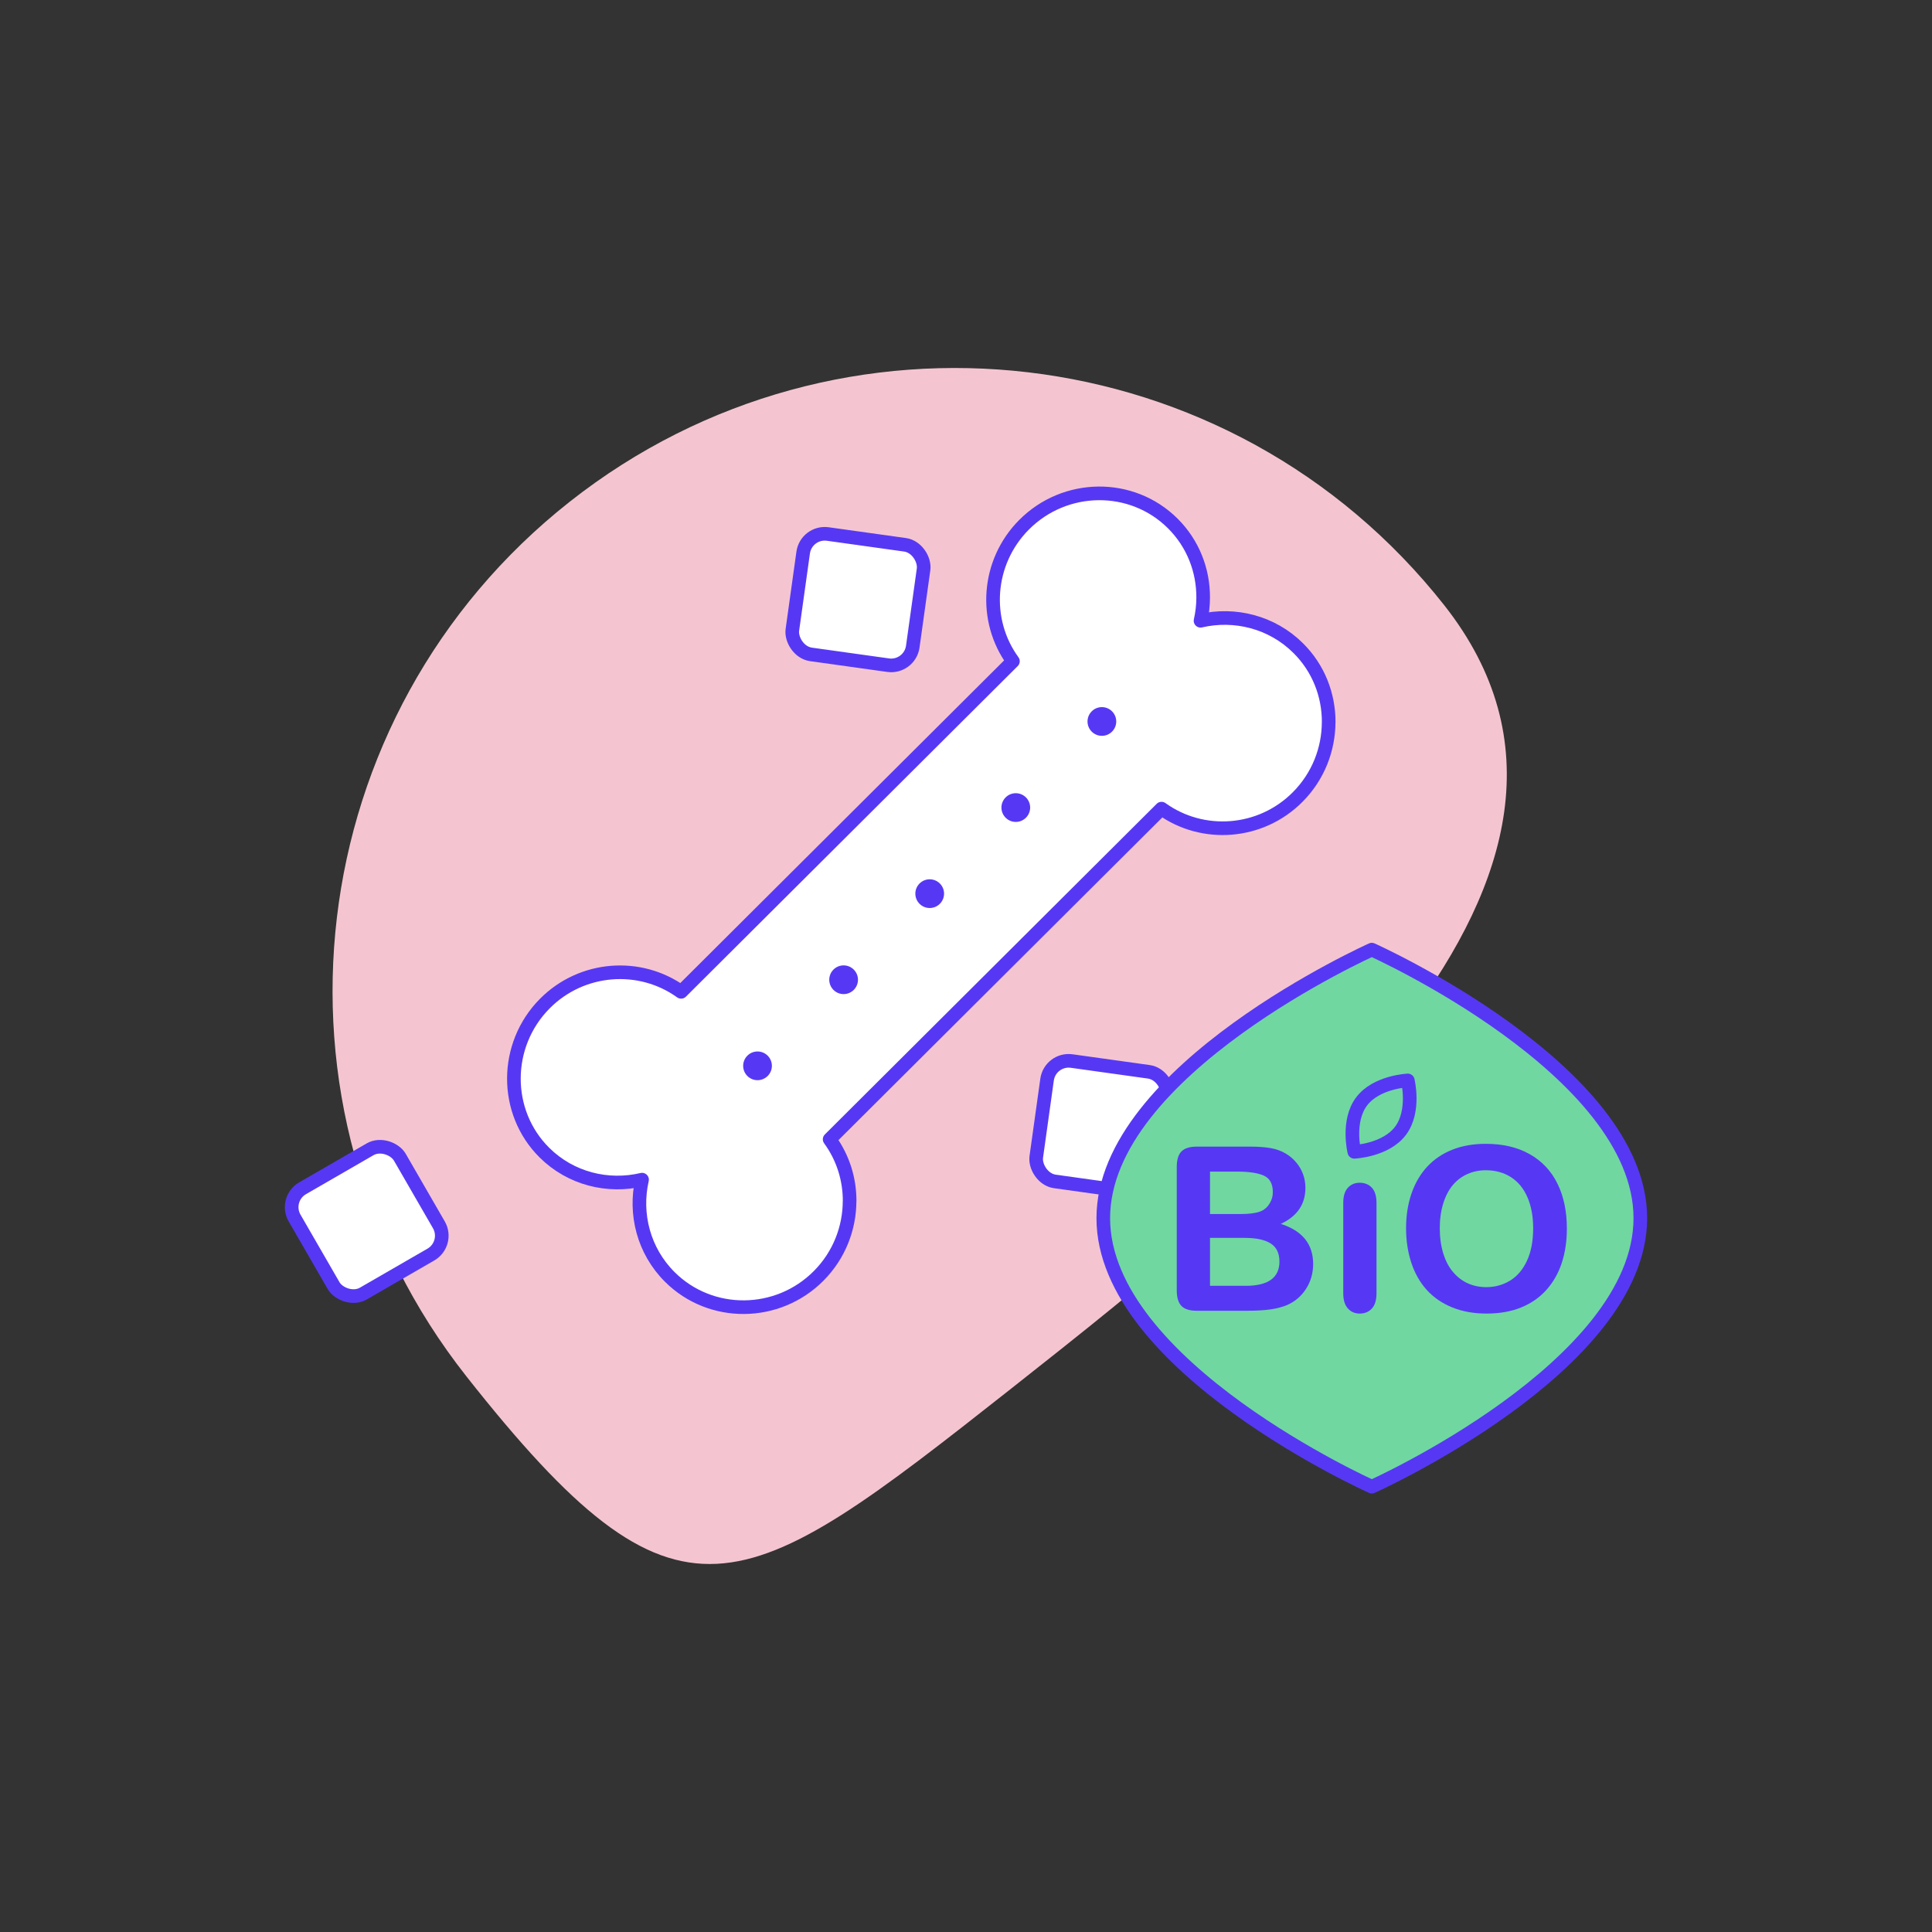
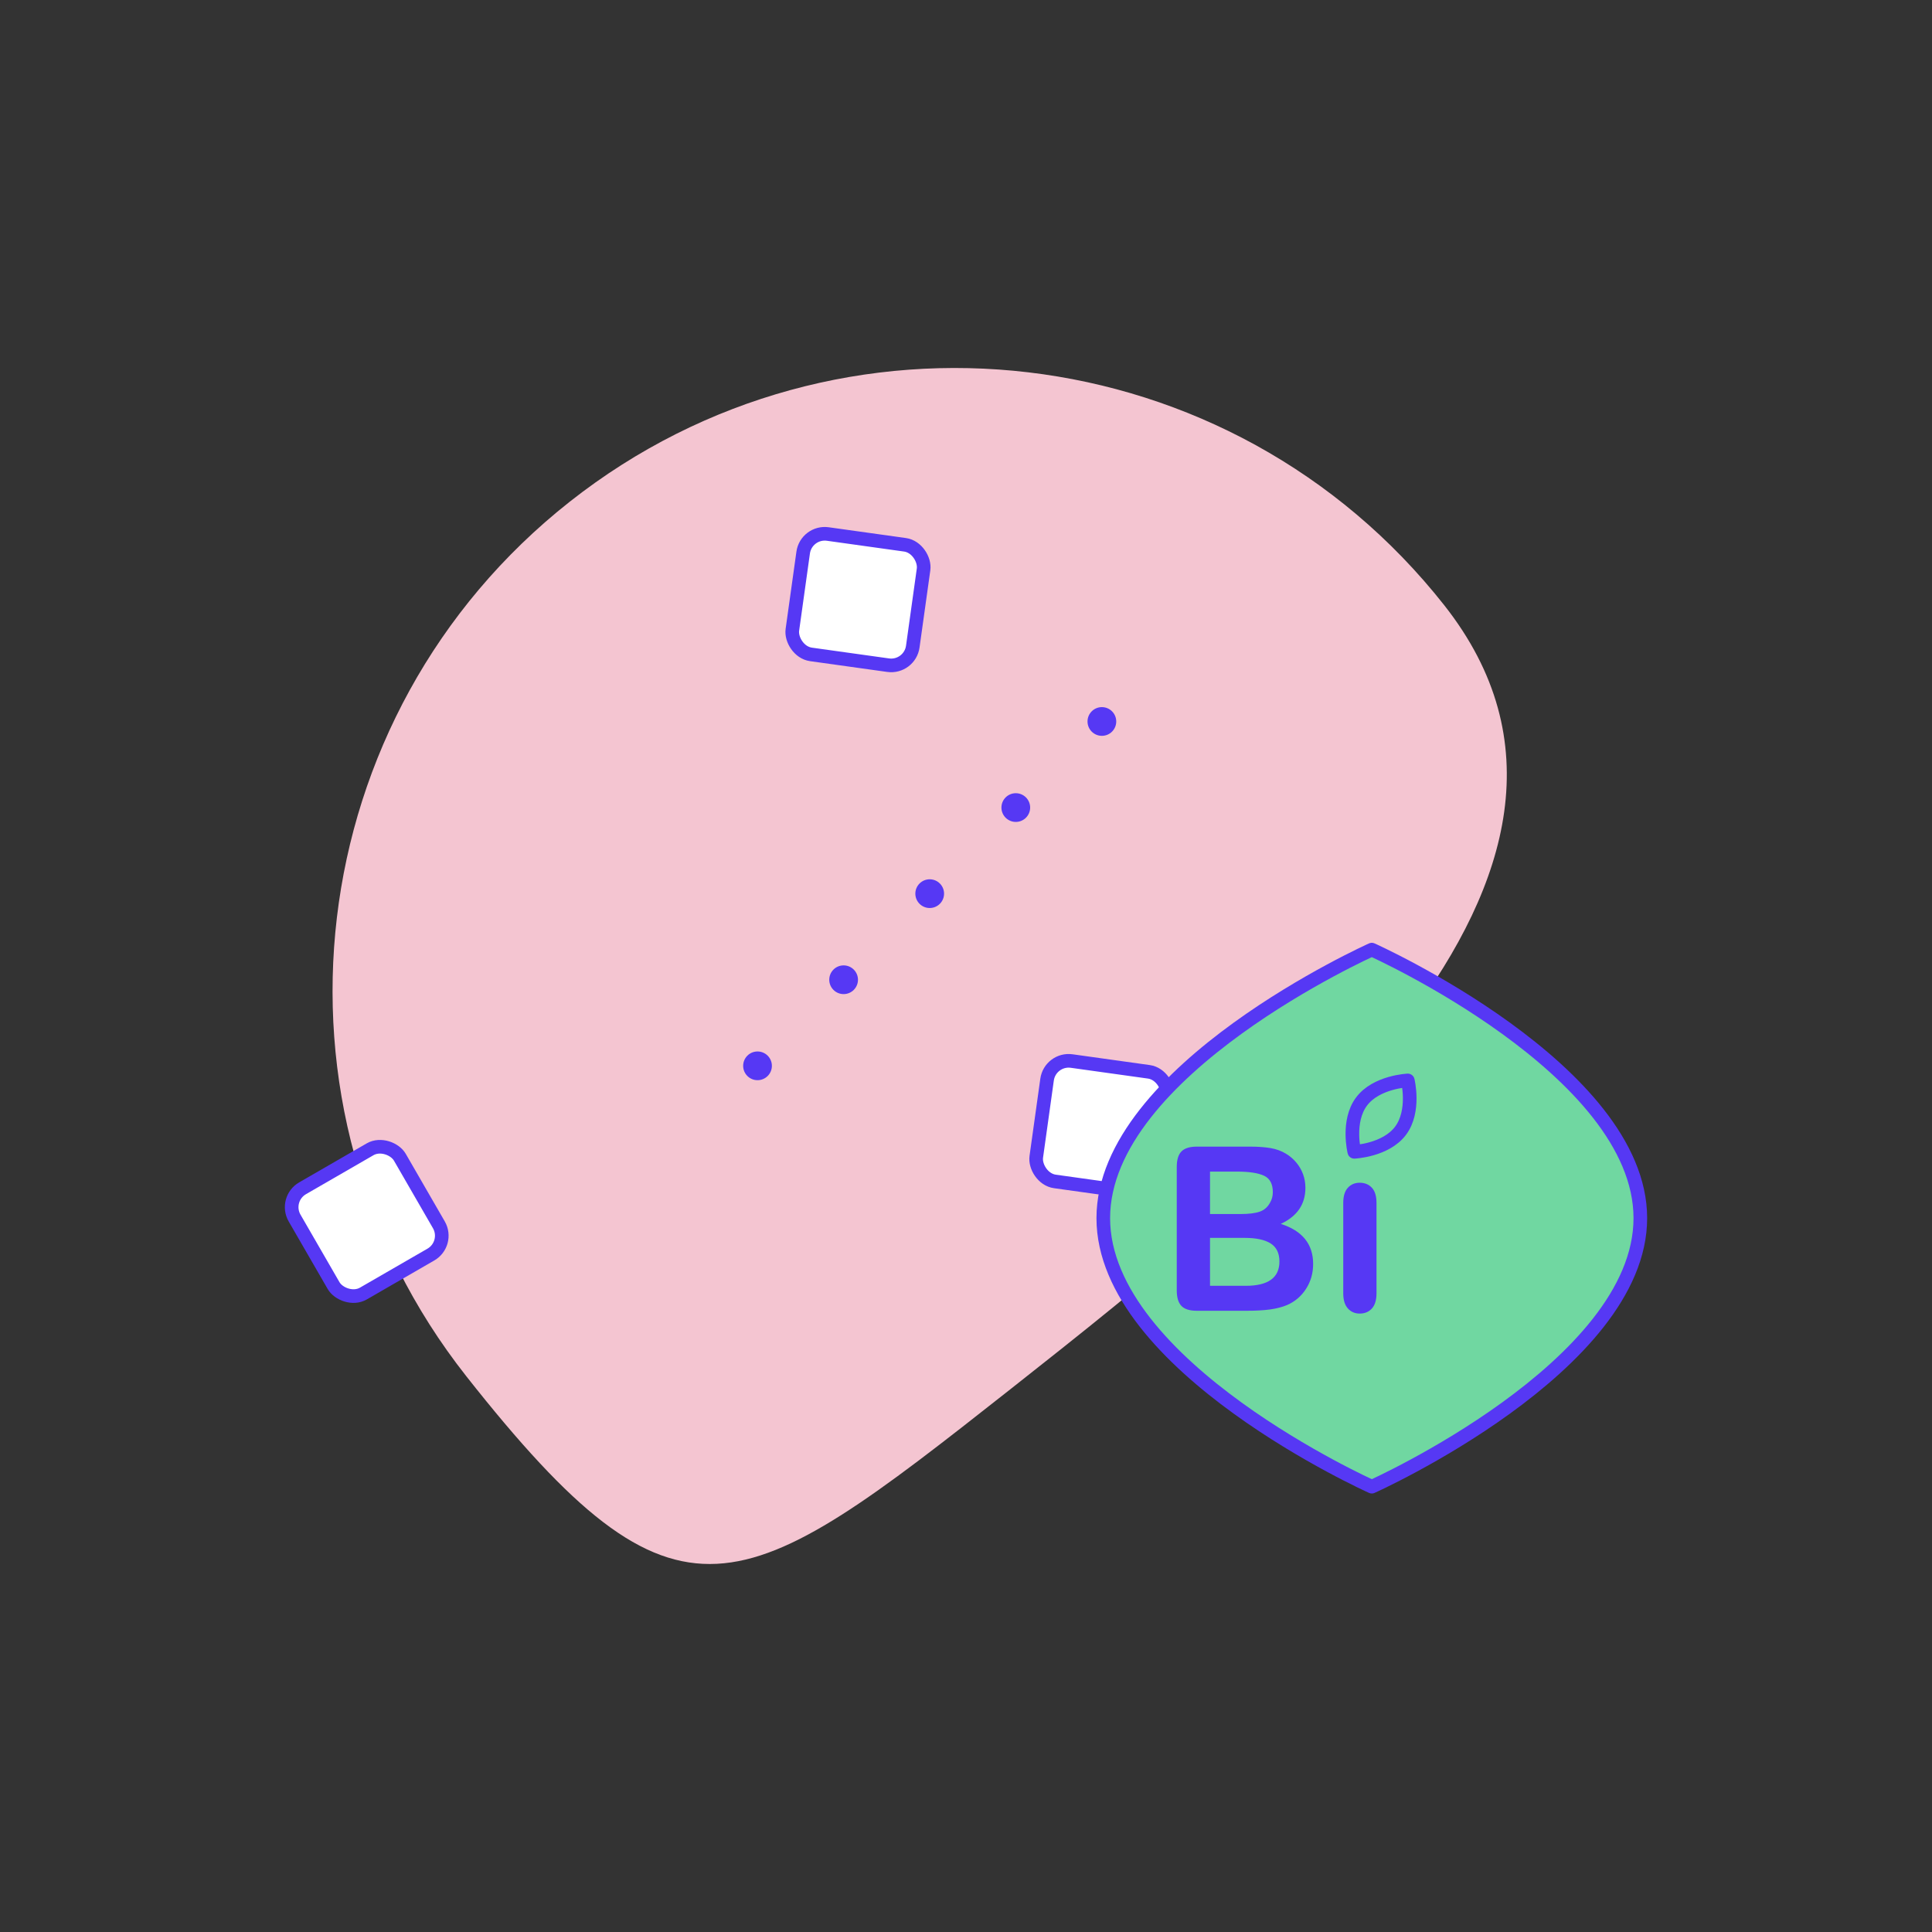
<svg xmlns="http://www.w3.org/2000/svg" viewBox="0 0 283.465 283.465" height="100mm" width="100mm" data-name="biscuits bio" id="j">
  <rect x="0" y="0" width="283.465" height="283.465" fill="#333333" stroke="none" />
  <path stroke-width="0" fill="#f4c5d1" d="M68.413,201.917c-31.239-39.622-24.444-97.065,15.178-128.304,39.622-31.239,97.065-24.444,128.304,15.178,31.239,39.622-24.023,83.796-63.645,115.035-39.622,31.239-48.598,37.713-79.837-1.908Z" />
  <rect stroke-width="2" stroke-linejoin="round" stroke-linecap="round" stroke="#5638f4" fill="#fff" transform="translate(298.921 351.37) rotate(-172.05)" ry="3.197" rx="3.197" height="17.836" width="17.836" y="156.381" x="152.751" />
  <rect stroke-width="2" stroke-linejoin="round" stroke-linecap="round" stroke="#5638f4" fill="#fff" transform="translate(190.007 307.503) rotate(150)" ry="3.197" rx="3.197" height="17.836" width="17.836" y="170.289" x="44.888" />
  <rect stroke-width="2" stroke-linejoin="round" stroke-linecap="round" stroke="#5638f4" fill="#fff" transform="translate(238.387 192.511) rotate(-172.05)" ry="3.197" rx="3.197" height="17.836" width="17.836" y="79.055" x="116.964" />
-   <path stroke-width="2" stroke-linejoin="round" stroke-linecap="round" stroke="#5638f4" fill="#fff" d="M120.12,187.19c3.009-3.029,4.52-6.999,4.531-10.958h.006c.014-3.205-.969-6.39-2.931-9.074l48.693-48.515c6.029,4.347,14.557,3.762,19.99-1.717,3.009-3.029,4.52-6.999,4.531-10.958l.006.012c.017-3.96-1.461-7.896-4.465-10.881-3.871-3.852-9.335-5.179-14.339-4.02.252-1.114.386-2.252.388-3.389v-.012c.017-3.96-1.461-7.896-4.465-10.881-6.009-5.976-15.821-5.849-21.833.214-5.435,5.476-5.991,14.008-1.615,20.007l-48.684,48.506c-6.029-4.341-14.557-3.748-19.99,1.715-6.018,6.057-6.075,15.906-.072,21.87,3.877,3.852,9.329,5.15,14.332,3.972-1.139,5.005.213,10.443,4.083,14.288,6.009,5.97,15.821,5.879,21.833-.178Z" />
  <circle stroke-width="0" fill="#5638f4" r="2.107" cy="105.856" cx="161.669" />
  <circle stroke-width="0" fill="#5638f4" r="2.107" cy="156.38" cx="111.145" />
  <circle stroke-width="0" fill="#5638f4" r="2.107" cy="118.487" cx="149.038" />
  <circle stroke-width="0" fill="#5638f4" r="2.107" cy="131.118" cx="136.407" />
  <circle stroke-width="0" fill="#5638f4" r="2.107" cy="143.749" cx="123.776" />
  <path stroke-width="2" stroke-linejoin="round" stroke-linecap="round" stroke="#5638f4" fill="#70d7a1" d="M240.671,178.729c0,21.759-39.398,39.398-39.398,39.398,0,0-39.398-17.639-39.398-39.398s39.398-39.398,39.398-39.398c0,0,39.398,17.639,39.398,39.398Z" />
  <g>
    <path stroke-width="0" fill="#5638f4" d="M182.971,192.318h-7.36c-1.062,0-1.821-.239-2.275-.715-.454-.477-.681-1.235-.681-2.275v-18.105c0-1.062.233-1.826.698-2.292.465-.465,1.218-.698,2.258-.698h7.804c1.15,0,2.147.072,2.99.214s1.599.416,2.267.822c.569.34,1.074.77,1.512,1.289.438.521.772,1.095,1.002,1.726s.345,1.296.345,1.996c0,2.41-1.205,4.172-3.615,5.289,3.165,1.008,4.749,2.968,4.749,5.881,0,1.348-.345,2.561-1.035,3.639s-1.621,1.876-2.792,2.39c-.734.307-1.577.523-2.53.65-.953.126-2.065.188-3.335.188ZM177.534,171.898v6.226h4.469c1.215,0,2.154-.115,2.817-.345.663-.231,1.169-.668,1.519-1.314.274-.46.411-.975.411-1.545,0-1.215-.433-2.023-1.298-2.422-.866-.4-2.186-.6-3.959-.6h-3.959ZM182.61,181.624h-5.076v7.031h5.24c3.297,0,4.945-1.188,4.945-3.565,0-1.215-.427-2.097-1.281-2.645-.855-.547-2.131-.821-3.828-.821Z" />
    <path stroke-width="0" fill="#5638f4" d="M197.083,189.756v-13.267c0-.985.225-1.725.673-2.217.45-.493,1.03-.739,1.741-.739.734,0,1.328.243,1.783.73.453.488.681,1.23.681,2.226v13.267c0,.996-.228,1.741-.681,2.234-.455.493-1.049.739-1.783.739-.701,0-1.279-.248-1.732-.747-.455-.499-.682-1.241-.682-2.226Z" />
-     <path stroke-width="0" fill="#5638f4" d="M218.013,167.824c2.497,0,4.642.506,6.432,1.519,1.791,1.013,3.146,2.454,4.066,4.321.92,1.868,1.38,4.061,1.38,6.58,0,1.862-.252,3.554-.756,5.076-.504,1.522-1.26,2.841-2.267,3.958-1.008,1.118-2.246,1.972-3.713,2.564-1.467.591-3.149.886-5.043.886-1.885,0-3.571-.303-5.061-.912-1.489-.608-2.733-1.464-3.729-2.571-.997-1.106-1.75-2.437-2.259-3.992-.509-1.556-.764-3.237-.764-5.044,0-1.851.265-3.548.797-5.093.531-1.544,1.301-2.858,2.308-3.943,1.008-1.085,2.235-1.914,3.681-2.489s3.088-.862,4.928-.862ZM224.947,180.21c0-1.763-.286-3.291-.855-4.584-.569-1.292-1.383-2.269-2.439-2.933-1.057-.663-2.27-.993-3.639-.993-.975,0-1.876.184-2.702.55-.827.367-1.539.901-2.136,1.602-.598.702-1.068,1.597-1.413,2.686-.345,1.09-.517,2.314-.517,3.672,0,1.369.173,2.607.517,3.713.345,1.106.832,2.024,1.462,2.751.63.729,1.353,1.274,2.168,1.635.817.361,1.712.542,2.686.542,1.248,0,2.396-.312,3.442-.936,1.045-.624,1.878-1.588,2.497-2.892.618-1.302.929-2.907.929-4.813Z" />
  </g>
  <path stroke-width="2" stroke-linejoin="round" stroke-linecap="round" stroke="#5638f4" fill="#70d7a1" d="M205.49,165.903c-2.168,2.891-6.786,3.091-6.786,3.091,0,0-1.104-4.489,1.064-7.38s6.786-3.091,6.786-3.091c0,0,1.104,4.489-1.064,7.38Z" />
</svg>